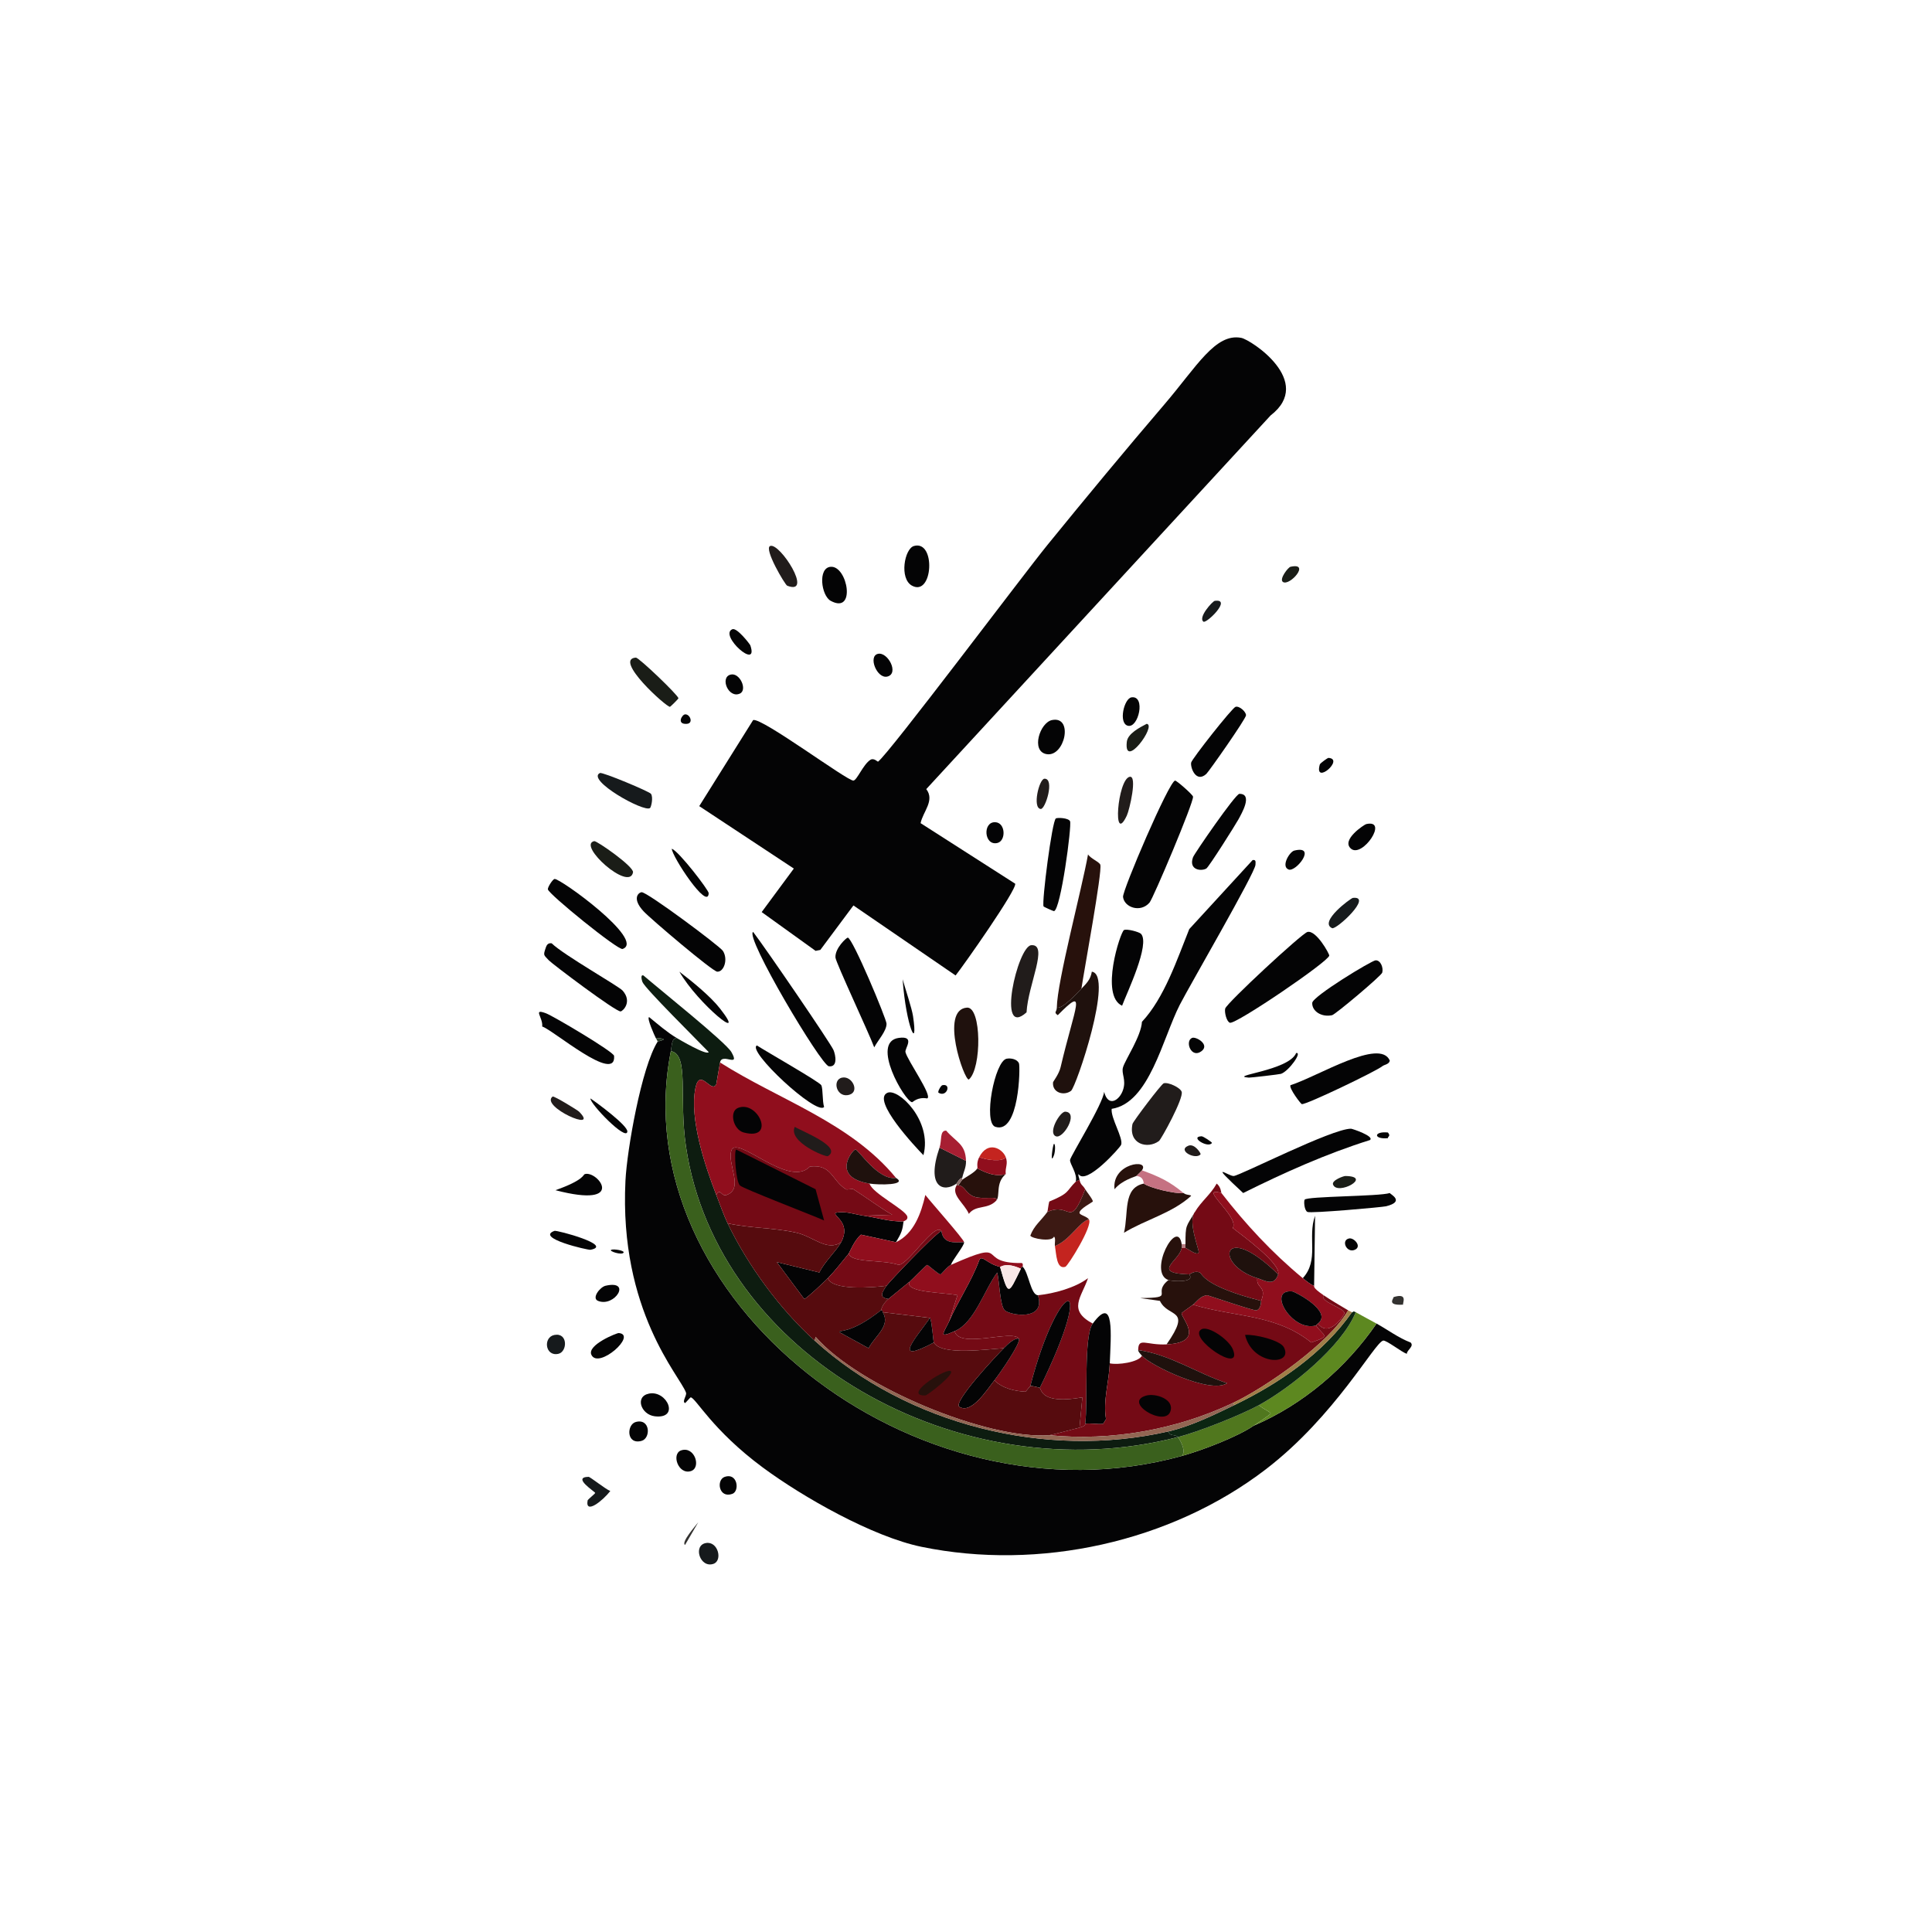
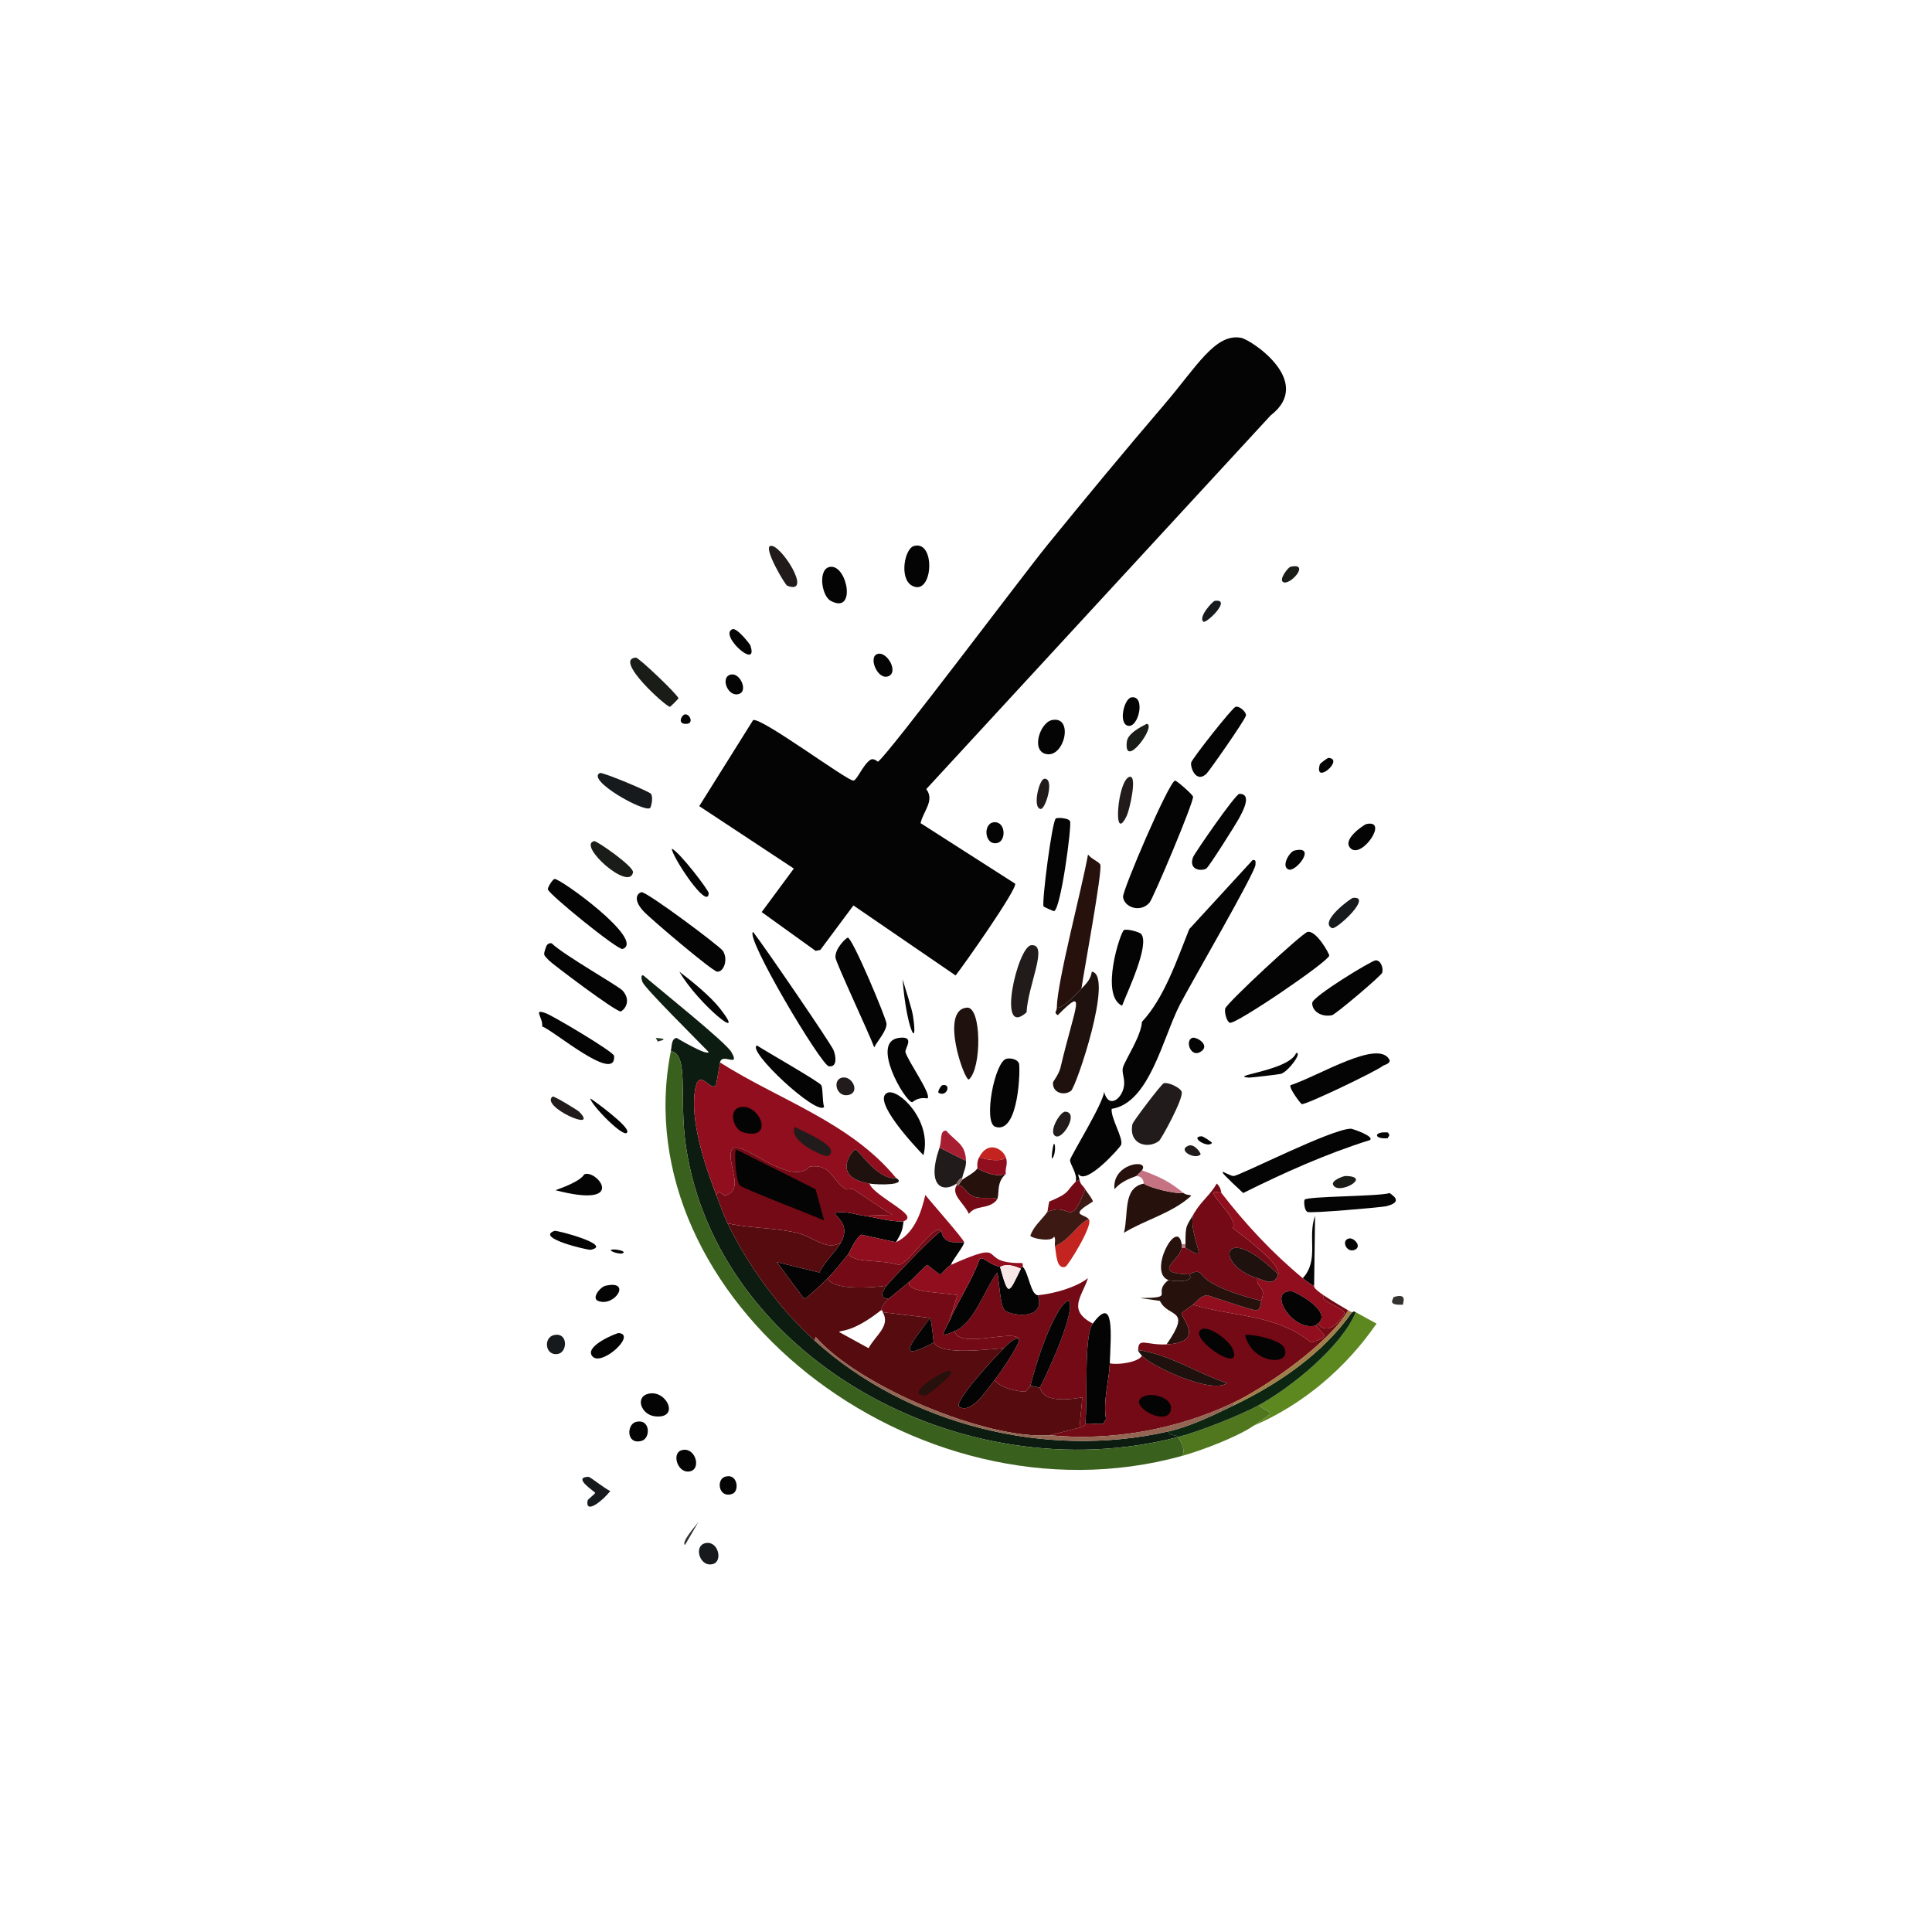
<svg xmlns="http://www.w3.org/2000/svg" version="1.1" id="Layer_1" x="0px" y="0px" viewBox="0 0 360 360" style="enable-background:new 0 0 360 360;" xml:space="preserve">
  <g>
    <g id="Background_00000060027538697966975220000000516948053209764234_" style="display:none;">
      <path style="display:inline;fill:#BDB3AA;" d="M360.5-0.5c0,180.5,0,180.5,0,361c-180.5,0-180.5,0-361,0c0-180.5,0-180.5,0-361    C180-0.5,180-0.5,360.5-0.5z" />
      <path style="display:inline;fill:#D2CCC7;" d="M173.831,54.496c15.399-0.346,30.842,2.193,46.183,0.705    c2.665,0.9,8.183,0.451,9.871,0.705c5.236,0.788,10.824,3.893,17.979,3.878c21.468,7.727,27.688,29.732,30.847,50.237    c1.86,30.463,2.348,61.261,2.115,92.013c-3.096,2.349,0.289,6.773,0.353,7.403c0.369,3.678,0.291,20.794,0.353,26.793    c0.001,0.088-0.995,1.092-1.058,1.41c0.819,13.922,2.015,27.559,2.115,41.6c1.67,8.872,19.527,12.627,26.44,15.864    c0.206,0.715-0.433,1.185-0.881,1.586c-2.365,2.118-30.337,9.792-38.074,16.922c-20.953,8.133-44.812,4.903-66.982,4.936    c-25.32,0.037-50.857,0.877-76.148,0.353c-12.501-0.259-24.813-0.817-36.664-5.288c-5.6-2.113-15.441-8.049-21.505-10.576    c-0.368-0.153-1.391,0.153-1.763,0c-1.821-0.749-3.765-2.012-4.936-2.468c-2.6-1.013-16.687-3.432-10.224-7.051    c5.523-3.093,31.854,2.028,27.322-30.142c-4.367-3.573-1.736-4.228-3.878-7.051c-0.111-0.977,1.051-2.334,1.058-2.468    c0.628-12.802,3.404-13.168,3.525-17.627c0.121-4.469-2.473-4.987-2.115-10.576c0.022-0.342,1.054-1.322,1.058-1.41    c0.186-4.47,0.214-9.28,0-13.749c-0.006-0.134-1.027-1.714-1.058-2.468c-0.372-9.167-0.243-18.33-0.353-27.498    c-0.001-0.095-0.704-1.668-0.705-1.763c-0.028-4.144,0.704-4.686,0.705-4.936c0.046-8.931-0.034-17.862,0-26.793    c2.546-3.002,1.002-11.689,1.41-17.979c0.559-8.622,2.48-17.549,1.41-26.088c2.618-9.839,4.942-16.746,11.634-24.678    c3.93-3.596,7.748-6.697,12.163-9.695c7.936-3.338,16.23-5.215,24.325-8.108c4.596,0.369,10.13-1.785,14.454-2.468    C153.072,56.402,163.572,56.226,173.831,54.496z" />
      <path style="display:inline;fill:#F1EFEC;" d="M217.017,75.296c-7.37,8.613-14.7,17.471-21.857,26.264    c-4.476,5.499-29.486,38.852-31.552,40.366c-0.059,0.043-0.786-0.745-1.41-0.353c-1.359,0.855-2.49,3.8-3.173,3.878    c-1.09,0.125-17.023-11.755-18.685-11.281c-5.024,8.02-5.024,8.02-10.047,16.041c8.813,5.817,8.813,5.817,17.627,11.634    c-2.997,4.054-2.997,4.054-5.993,8.108c5.024,3.614,5.024,3.614,10.047,7.227c0.441-0.088,0.441-0.088,0.881-0.176    c3.085-4.142,3.085-4.142,6.169-8.285c9.519,6.522,9.519,6.522,19.037,13.044c1.555-1.947,11.432-16.003,11.105-17.098    c-8.813-5.641-8.813-5.641-17.627-11.281c0.44-2.16,2.691-4.208,1.058-6.346c32.081-34.813,32.081-34.813,64.162-69.626    c0.117,4.455,2.707,8.264,2.115,12.515c9.487,14.965,10.422,7.361,8.813,29.613c1.465,2.336,3.577,4.431,4.583,7.051    c1.018,2.652,4.744,22.321,4.23,26.44c2.656,1.413,0.173,12.187,0.705,18.685c0.197,2.409,1.235,5.032,1.763,7.403    c-1.81,5.88,0.173,11.589,0,16.569c-0.011,0.307-1.316-0.41,0,1.939c-1.824-4.288-13.357,2.938-18.508,4.583    c-0.322,0.537,1.913,3.49,2.115,3.525c0.816,0.143,13.763-6.085,14.983-7.051c0.022,2.737-1.681,6.446-1.763,6.875    c-0.139,0.722,0.742,0.47,0.705,0.705c-0.045,0.283-0.665,0.071-0.705,0.353c-0.103,0.732,0.418,0.961,0.353,1.763    c-0.016,0.199-0.98,0.059-1.058,1.058c-0.188,2.403,2.454,0.286,3.525,1.586c-2.713-0.268-2.713,1.326,0,1.058    c0.229,1.623-0.274,6.335,0.353,10.224c-1.925,0.643-15.4,0.588-15.864,1.234c-0.186,0.259-0.082,2.022,0.529,2.292    c0.671,0.296,13.918-0.883,14.63-1.058c1.525,5.412,0.962,11.324,1.41,16.922c0.023,0.293-1.364,1.602,1.763,1.41    c0.491,2.609-0.23,5.093,1.41,7.051c-2.269-0.855-4.237-2.367-6.346-3.525c-1.288-0.708-2.596-1.397-3.878-2.115    c-0.665-0.373-0.46,0.142-0.705,0c-0.208-0.121-0.499-0.229-0.705-0.353c-1.55-0.925-3.085-1.806-4.583-2.82    c-2.27-1.537-1.663-1.687-1.763-1.763c0.088-6.522,0.088-6.522,0.176-13.044c-1.471,4.031,0.824,8.242-2.292,11.634    c-5.737-4.748-10.61-10.009-15.159-15.864c-0.06-0.078-0.063-1.105-0.881-1.763c-1.092,1.998-2.9,3.327-4.054,5.288    c-1.673,2.843-1.763,2.306-1.763,5.993c-0.353,0-0.353,0-0.705,0c-0.807-5.117-6.385,5.305-2.468,6.698    c-3.234,2.58,1.663,3.296-5.288,3.349c1.851,0.264,1.851,0.264,3.702,0.529c1.556,3.268,6.066,1.189,1.234,8.108    c-3.84,0.181-5.252-1.398-5.288,1.058c-0.005,0.321,0.487,0.807,0.705,1.058c-0.646,1.223-4.561,1.766-5.993,1.41    c0.196-5.204,0.94-12.98-3.173-7.403c-4.737-2.537-2.096-4.893-0.881-8.461c-2.371,1.784-6.338,2.888-9.342,3.173    c-1.344-0.046-1.732-4.233-2.82-5.288c-0.061-0.059,0.151-0.571-0.176-0.705c-8.83,0.117-1.823-4.736-13.22,0.353    c0.321-0.967,2.525-3.611,2.468-4.23c-0.053-0.567-6.339-7.636-7.227-8.813c-0.772,3.383-2.107,7.214-5.464,8.813    c1.056-1.796,1.209-2.248,1.41-3.878c0.007-0.056,0.852-0.232,0.705-0.881c-0.294-1.302-6.51-4.329-7.051-6.169    c1.74,0.285,7.168,0.304,4.936-1.058c-8.501-10.353-21.784-14.521-32.786-21.505c0.331-1.919,3.86,1.117,2.115-1.939    c-1.047-1.835-13.464-11.741-16.393-14.278c-0.674-0.223-0.224,1.114-0.176,1.234c0.477,1.195,10.319,10.946,12.339,13.044    c-0.334,0.707-5.489-2.344-5.993-2.644c-1.791-1.066-3.489-2.564-5.112-3.878c-0.482,0.162,1.03,3.469,1.234,3.878    c0.121,0.243,0.302,0.44,0.353,0.705c-3.002,4.727-5.708,20.158-5.993,25.912c-1.207,24.326,10.219,36.427,11.281,39.484    c0.193,0.555-0.802,1.67-0.176,1.939c0.072,0.031,0.955-1.067,1.058-1.058c0.933,0.086,4.009,6.091,13.396,13.044    c7.534,5.58,20.517,12.932,29.613,14.807c21.848,4.502,46.393-0.829,64.162-14.454c12.932-9.916,20.264-23.649,21.857-23.973    c0.584-0.119,3.477,2.179,4.407,2.468c-0.03,9.3-2.292,19.332,0.705,28.379c3.858,11.647,20.231,13.771,10.047,17.098    c-11.437,2.197-21.732,7.574-33.139,9.519c-6.584,0.171-16.092,0.261-21.857,2.82c-26.604,1.025-52.811,0.859-79.321-1.058    c-2.497-0.181-4.909,0.542-7.403,0.353c-5.629-2.122-11.833-1.535-17.627-2.468c-11.837-1.906-23.181-5.532-34.549-9.166    c-0.529-0.705-0.529-0.705-1.058-1.41c6.55-1.534,12.495-4.312,18.156-7.932c1.763-9.166,1.763-9.166,3.525-18.332    c2.742-6.497,3.999-13.961,1.058-20.447c0.882-6.281,0.624-12.375,1.058-18.685c-1.979-7.137-2.162-26.115-1.763-33.844    c0.098-1.887,0.866-3.989,1.058-5.817c1.848,0.501,13.82,10.776,13.396,5.464c-0.06-0.746-11.292-7.408-12.691-7.932    c0-1.058,0-1.058,0-2.115c-0.001-0.47,0.002-0.94,0-1.41c-0.01-2.584,0.191-6.014-1.058-6.875    c0.151-2.271,0.573-1.532,1.058-1.939c-0.566,1.651-0.439,1.391,0.529,2.468c0.549,0.611,12.595,9.7,13.396,9.519    c0.487-0.11,2.161-1.84,0.353-3.878c-0.759-0.856-10.971-6.616-13.22-8.813c-1.186-1.159-1.648-1.634-2.115-4.054    c-1.94-10.061,2.063-19.753,2.82-29.613c0.038-0.49-0.711-1.668-0.705-1.763c0.308-5.141,0.937-10.357,0.705-15.512    c-0.022-0.495-1.272-1.883-0.705-5.817c1.133-0.079,1.34-1.235,0.529-1.41c-1.638-0.354-0.509,1.276-0.529,1.41    c-3.775,0.264,3.758-8.35,4.583-11.458c0.874-3.291,0.519-4.744-1.763-5.464c-0.176-0.353-0.176-0.353-0.353-0.705    c2.935-0.467,2.16-0.67,2.292-0.705c7.116-1.903,9.668-2.173,14.807-8.461c7.195-0.684,13.376-6.042,14.102-6.346    c1.744-0.73,14.24-4.214,16.217-3.173c2.931-3.431,5.323-1.63,5.993-1.763c2.595-0.514,4.852-1.958,9.166-2.468    c4.749-0.561,11.808,0.539,15.864-1.41c5.801,1.001,15.256,2.171,20.8,1.41C208.704,77.892,212.615,74.976,217.017,75.296z" />
      <path style="display:inline;fill:#211C1B;" d="M132.583,70.36c1.191-0.236,6.074,6.398,4.23,7.051    C136.101,77.664,131.319,70.611,132.583,70.36z" />
      <path style="display:inline;fill:#161A1C;" d="M93.452,253.328c1.029-0.197,2.501,1.862,1.058,2.468    C93.143,256.369,91.788,253.647,93.452,253.328z" />
-       <path style="display:inline;fill:#040405;" d="M81.465,252.623c0.937-0.219,2.039,1.034,1.41,1.763    C81.6,255.863,79.511,253.079,81.465,252.623z" />
+       <path style="display:inline;fill:#040405;" d="M81.465,252.623c0.937-0.219,2.039,1.034,1.41,1.763    z" />
      <path style="display:inline;fill:#211C1B;" d="M187.932,69.303c1.118-0.346,1.672,1.11,0.705,1.41    C187.52,71.059,186.965,69.603,187.932,69.303z" />
      <path style="display:inline;fill:#333230;" d="M105.262,101.384c0.176,0.353,0.176,0.353,0.353,0.705    C105.436,102.032,101.167,102.035,105.262,101.384z" />
      <path style="display:inline;fill:#F1EFEC;" d="M98.74,124.299c0.758-0.382,0.758,1.792,0,1.41    C98.455,125.566,98.455,124.442,98.74,124.299z" />
      <path style="display:inline;fill:#7E7472;" d="M111.431,84.109c1.169-0.514,0.954,1.039,0.353,1.058    C111.604,85.173,110.926,84.332,111.431,84.109z" />
      <path style="display:inline;fill:#BDB3AA;" d="M99.445,130.292c0.743-0.335,0.743,1.393,0,1.058    C99.162,131.222,99.162,130.419,99.445,130.292z" />
      <path style="display:inline;fill:#F1EFEC;" d="M98.035,136.99c0.051-0.022,0.709,0.593,0.529,0.881    C98.066,138.667,97.462,137.237,98.035,136.99z" />
      <path style="display:inline;fill:#BDB3AA;" d="M120.95,84.814c0.126,0,0.775,0.507,0.176,0.881    C120.455,86.115,120.341,84.814,120.95,84.814z" />
      <path style="display:inline;fill:#F1EFEC;" d="M101.736,186.698c-0.893-0.186-0.656-1.001,0-1.41    C101.738,185.758,101.735,186.228,101.736,186.698z" />
      <path style="display:inline;fill:#BDB3AA;" d="M100.855,136.99c0.527-0.211,0.775,0.536,0.353,0.705    C100.681,137.906,100.433,137.159,100.855,136.99z" />
      <path style="display:inline;fill:#908983;" d="M112.841,93.98c0.907-0.48,1.018,0.628,0.353,0.705    C113.155,94.69,112.482,94.171,112.841,93.98z" />
      <path style="display:inline;fill:#BDB3AA;" d="M153.736,79.879c0.527-0.211,0.775,0.536,0.353,0.705    C153.561,80.795,153.314,80.048,153.736,79.879z" />
-       <path style="display:inline;fill:#BDB3AA;" d="M246.806,94.333c0.176,0,0.176,0,0.353,0c0.088,0.088,0.088,0.088,0.176,0.176    c0,0.176,0,0.176,0,0.353c-0.088,0.088-0.088,0.088-0.176,0.176c-0.088-0.088-0.088-0.088-0.176-0.176s-0.088-0.088-0.176-0.176    s-0.088-0.088-0.176-0.176C246.718,94.421,246.718,94.421,246.806,94.333z" />
      <path style="display:inline;fill:#040405;" d="M142.807,293.165c37.36-0.869,75.027-0.435,112.284,2.292    c-51.994,3.459-103.994,0.903-155.999,0.176c0-0.353,0-0.353,0-0.705C113.684,295.217,128.248,293.504,142.807,293.165z" />
      <path style="display:inline;fill:#333230;" d="M102.794,119.011c0.019-0.134-1.11-1.764,0.529-1.41    C104.134,117.776,103.927,118.931,102.794,119.011z" />
      <path style="display:inline;fill:#939193;" d="M181.586,94.333c1.27-0.823,1.248,1.579,0.353,1.41    C181.55,95.67,181.116,94.638,181.586,94.333z" />
      <path style="display:inline;fill:#7E7472;" d="M120.95,107.377c0.83-0.138,1.044,0.943,0.353,1.058    C120.472,108.572,120.259,107.491,120.95,107.377z" />
      <path style="display:inline;fill:#BDB3AA;" d="M173.831,81.994c1.095-0.557,1.011,1.029,0.353,1.058    C173.408,83.085,173.517,82.154,173.831,81.994z" />
      <path style="display:inline;fill:#BDB3AA;" d="M119.892,98.563c0.176,0,0.176,0,0.353,0c0.088,0.088,0.088,0.088,0.176,0.176    c-0.088,0.088-0.088,0.088-0.176,0.176s-0.088,0.088-0.176,0.176s-0.088,0.088-0.176,0.176c-0.088-0.088-0.088-0.088-0.176-0.176    c0-0.176,0-0.176,0-0.353C119.804,98.652,119.804,98.652,119.892,98.563z" />
      <path style="display:inline;fill:#D2CCC7;" d="M172.42,84.814c0.176,0,0.176,0,0.353,0c0.088,0.088,0.088,0.088,0.176,0.176    c-0.088,0.088-0.088,0.088-0.176,0.176s-0.088,0.088-0.176,0.176s-0.088,0.088-0.176,0.176c-0.088-0.088-0.088-0.088-0.176-0.176    c0-0.176,0-0.176,0-0.353C172.332,84.903,172.332,84.903,172.42,84.814z" />
    </g>
    <g>
      <path style="fill:#040405;" d="M236.759,77.411c-32.081,34.813-32.081,34.813-64.162,69.626c1.634,2.138-0.617,4.185-1.058,6.346    c8.813,5.641,8.813,5.641,17.627,11.281c0.327,1.095-9.55,15.151-11.105,17.098c-9.519-6.522-9.519-6.522-19.037-13.044    c-3.085,4.142-3.085,4.142-6.169,8.285c-0.441,0.088-0.441,0.088-0.881,0.176c-5.024-3.614-5.024-3.614-10.047-7.227    c2.997-4.054,2.997-4.054,5.993-8.108c-8.813-5.817-8.813-5.817-17.627-11.634c5.024-8.02,5.024-8.02,10.047-16.041    c1.661-0.473,17.595,11.406,18.685,11.281c0.683-0.078,1.814-3.023,3.173-3.878c0.624-0.393,1.352,0.395,1.41,0.353    c2.066-1.514,27.076-34.866,31.552-40.366c7.157-8.794,14.487-17.651,21.857-26.264c5.962-6.968,9.44-13.276,14.278-12.339    C233.079,63.303,244.997,71.069,236.759,77.411z" />
      <g>
        <path style="fill:#040405;" d="M258.969,197.627c-0.117,0.706-0.98,0.717-1.41,1.058c-1.22,0.965-14.167,7.193-14.983,7.051     c-0.202-0.035-2.437-2.989-2.115-3.525C245.611,200.565,257.144,193.339,258.969,197.627z" />
        <path style="fill:#040405;" d="M258.969,222.305c0.03,0.186,2.952,1.57-0.705,2.468c-0.712,0.175-13.959,1.354-14.63,1.058     c-0.611-0.27-0.715-2.032-0.529-2.292C243.569,222.893,257.044,222.947,258.969,222.305z" />
        <g>
          <path style="fill:#161A1C;" d="M131.526,287.524c2.275-0.413,3.181,3.278,1.41,3.878      C130.438,292.249,129.081,287.968,131.526,287.524z" />
          <g>
            <path style="fill:#040405;" d="M102.794,175.77c2.249,2.197,12.461,7.958,13.22,8.813c1.808,2.038,0.135,3.768-0.353,3.878       c-0.801,0.181-12.847-8.907-13.396-9.519c-0.967-1.077-1.095-0.817-0.529-2.468       C101.785,176.434,101.933,175.623,102.794,175.77z" />
            <path style="fill:#040405;" d="M101.736,188.813c1.399,0.525,12.632,7.186,12.691,7.932c0.424,5.311-11.549-4.963-13.396-5.464       C101.212,189.56,99.181,187.856,101.736,188.813z" />
            <path style="fill:#333230;" d="M261.437,243.104c-3.127,0.192-1.739-1.117-1.763-1.41       C262.362,240.871,261.364,242.722,261.437,243.104z" />
            <path style="fill:#040405;" d="M258.616,211.023c0.592,0.718-0.047,0.722,0,1.058       C255.904,212.35,255.904,210.755,258.616,211.023z" />
            <path style="fill:#040405;" d="M201.152,219.837c-0.186,0.055-0.677,0.325-0.705,0.353c0.387-1.453-1.139-3.325-1.058-4.054       c0.079-0.705,6.17-10.483,6.346-12.691c0.758,2.958,2.872,1.61,3.525-0.353c0.641-1.923-0.365-3.035,0-4.23       c0.44-1.443,3.372-5.774,3.525-8.461c4.17-4.447,6.57-11.694,8.813-17.274c5.905-6.434,5.905-6.434,11.81-12.868       c0.657-0.093,0.547,0.324,0.529,0.881c-0.049,1.482-12.301,22.565-14.102,26.088c-3.21,6.28-5.672,18.32-12.691,19.39       c-0.211,1.704,2.205,5.453,1.763,6.698c-0.175,0.493-6.56,7.658-7.932,5.464C200.844,218.986,201.068,219.42,201.152,219.837z" />
            <path style="fill:#040405;" d="M218.956,145.451c0.258-0.049,3.3,2.612,3.349,2.997c0.135,1.059-7.412,18.934-8.108,19.742       c-1.679,1.947-4.709,0.898-4.936-1.058C209.124,165.95,217.787,145.675,218.956,145.451z" />
            <path style="fill:#040405;" d="M243.633,173.654c1.629-0.376,4.093,4.097,4.054,4.407       c-0.139,1.119-17.437,12.865-18.508,12.515c-0.638-0.208-1.053-1.987-0.881-2.644       C228.563,186.918,242.612,173.89,243.633,173.654z" />
            <path style="fill:#040405;" d="M251.742,210.318c0.253,0.002,4.442,1.427,3.525,2.115c-8.162,2.563-15.97,6.066-23.62,9.871       c-6.781-6.295-2.764-3.112-1.763-3.173C231.062,219.06,248.224,210.284,251.742,210.318z" />
            <g>
              <path style="fill:#27110C;" d="M201.505,184.23c-1.038,1.087-3.604,3.858-4.583,3.525c0.066-4.897,4.686-22.166,5.817-28.556        c0.428,0.75,2.139,1.421,2.292,1.939C205.413,162.441,202.024,180.73,201.505,184.23z" />
              <path style="fill:#1F110D;" d="M196.922,187.756c0.979,0.332,3.545-2.438,4.583-3.525c0.961-1.007,1.715-1.728,1.939-3.173        c4.163,0.57-2.926,21.504-3.878,22.21c-1.339,0.993-3.527,0.331-3.349-1.586c0.015-0.157,1.105-1.518,1.41-2.82        c2.695-11.496,5.056-15.345-0.529-9.695C196.275,188.582,196.911,188.596,196.922,187.756z" />
            </g>
            <path style="fill:#040405;" d="M157.966,174.712c0.882-0.011,7.214,15.158,7.227,16.041c0.021,1.371-1.627,3.113-2.292,4.407       c-1.011-2.728-7.175-15.835-7.227-16.746C155.575,176.661,157.739,174.715,157.966,174.712z" />
            <path style="fill:#040405;" d="M119.54,166.251c0.923-0.156,14.588,10.046,15.159,10.929c1.019,1.574,0.188,3.954-1.058,3.878       c-0.889-0.054-12.454-9.87-13.749-11.281C117.781,167.476,118.881,166.362,119.54,166.251z" />
            <path style="fill:#040405;" d="M140.339,173.654c2.413,3.165,14.479,20.8,14.983,22.034c0.38,0.93,0.825,3.218-0.881,2.997       C153.006,198.498,138.687,174.444,140.339,173.654z" />
            <path style="fill:#211C1B;" d="M216.84,201.857c0.82-0.264,3.1,0.796,3.349,1.586c0.388,1.231-3.818,8.859-4.23,9.166       c-2.111,1.569-5.732,0.618-4.936-3.173C211.122,208.969,216.386,202.004,216.84,201.857z" />
            <path style="fill:#040405;" d="M256.325,178.942c0.948-0.036,1.482,1.403,1.234,2.292c-0.165,0.591-8.742,7.805-9.342,7.932       c-2.022,0.43-3.773-0.789-3.702-2.292C244.572,185.66,255.603,178.97,256.325,178.942z" />
            <path style="fill:#040405;" d="M196.746,152.502c0.304-0.184,2.362-0.109,2.644,0.529c0.348,0.788-1.741,16.553-2.997,16.746       c-0.105,0.016-1.892-0.786-1.939-0.881C194.09,168.15,196.036,152.931,196.746,152.502z" />
            <path style="fill:#040405;" d="M209.437,173.302c0.528-0.275,2.848,0.352,3.173,0.705c1.755,1.903-2.63,10.99-3.525,13.396       C204.917,185.509,208.764,173.652,209.437,173.302z" />
            <path style="fill:#040405;" d="M187.58,197.274c0.776-0.142,1.971,0.065,2.292,0.881c0.26,0.663,0.052,13.264-4.407,11.81       C183.151,209.211,185.35,197.682,187.58,197.274z" />
            <path style="fill:#040405;" d="M103.323,163.783c0.949-0.217,17.093,11.468,12.691,13.044       c-0.838,0.3-13.793-10.224-13.925-11.105C102.028,165.319,102.971,163.864,103.323,163.783z" />
            <path style="fill:#040405;" d="M167.485,193.396c3.151-0.423,1.075,1.953,1.234,2.644c0.354,1.541,5.11,8.186,4.054,8.637       c-1.853-0.325-2.676,0.721-2.82,0.705C168.618,205.24,162.106,194.118,167.485,193.396z" />
            <path style="fill:#040405;" d="M141.044,194.807c1.482,0.983,11.661,6.779,11.986,7.403c0.347,0.666,0.176,2.962,0.529,4.054       C152.195,207.977,139.043,195.701,141.044,194.807z" />
            <path style="fill:#1F110D;" d="M180.176,187.756c2.735-0.2,2.78,11.352,0.353,13.396       C179.671,201.358,175.055,188.131,180.176,187.756z" />
            <path style="fill:#040405;" d="M230.237,131.702c0.723-0.197,1.961,0.942,1.939,1.586c-0.022,0.66-6.914,10.486-7.403,10.929       c-1.904,1.723-2.988-1.158-2.82-2.115C222.067,141.447,229.595,131.877,230.237,131.702z" />
            <path style="fill:#040405;" d="M230.942,147.919c2.581-0.012,0.398,3.696-0.176,4.759c-0.487,0.902-5.517,8.896-5.993,9.166       c-0.978,0.555-3.337,0.255-2.468-2.115C222.557,159.042,230.21,147.922,230.942,147.919z" />
            <path style="fill:#211C1B;" d="M192.163,176.122c3.294-0.251-0.603,7.347-0.881,12.515       C185.631,193.708,189.594,176.318,192.163,176.122z" />
            <path style="fill:#040405;" d="M165.37,203.62c2.035-0.87,8.389,5.214,6.698,11.634       C170.627,213.778,162.301,204.933,165.37,203.62z" />
            <path style="fill:#040405;" d="M170.305,101.736c4.129-1.161,3.554,9.495-0.353,7.403       C167.525,107.84,168.531,102.235,170.305,101.736z" />
            <path style="fill:#161A1C;" d="M111.784,144.041c0.462-0.225,9.234,3.45,9.519,3.878c0.46,0.691,0.03,2.476-0.176,2.644       C120.038,151.451,109.163,145.319,111.784,144.041z" />
            <path style="fill:#1A1D17;" d="M118.482,122.536c0.547-0.036,7.932,7.031,7.932,7.58c0,0.112-1.475,1.575-1.586,1.586       C124.179,131.769,114.225,122.818,118.482,122.536z" />
            <path style="fill:#040405;" d="M196.041,134.17c4.062-0.806,2.357,6.99-1.058,6.346       C192.05,139.962,193.766,134.621,196.041,134.17z" />
            <path style="fill:#040405;" d="M154.793,105.614c3.148-0.22,4.777,8.934,0,6.346       C153.023,111.001,152.341,105.786,154.793,105.614z" />
            <path style="fill:#1A1D17;" d="M110.726,156.732c0.461-0.1,7.425,4.745,7.227,5.817       C117.275,166.219,107.477,157.437,110.726,156.732z" />
            <g>
              <path style="fill:#C4241F;" d="M202.915,227.24c0.748,1.163-3.919,8.66-4.407,8.813c-1.661,0.523-1.666-2.352-1.939-3.878        C199.382,231.12,201.244,227.478,202.915,227.24z" />
              <g>
                <path style="fill:#3C1913;" d="M202.915,227.24c-1.671,0.238-3.533,3.88-6.346,4.936c-0.084-0.47,0.2-1.48-0.176-1.763         c-0.342,1.083-4.204,0.375-4.407-0.176c0.696-1.883,1.97-2.747,3.173-4.407c4.396-1.98,4.075,3.428,7.051-4.23         c0.2,0.379,1.546,2.02,1.41,2.292c-0.073,0.145-2.54,1.391-2.468,2.115C201.195,226.436,202.513,226.615,202.915,227.24z" />
                <path style="fill:#740A15;" d="M202.21,221.6c-2.976,7.658-2.655,2.251-7.051,4.23c0.058-0.08,0.189-1.344,0.353-1.939         c3.921-1.614,3.095-1.899,4.936-3.702c0.028-0.028,0.519-0.298,0.705-0.353C201.362,220.878,201.811,220.843,202.21,221.6z" />
              </g>
            </g>
            <path style="fill:#040405;" d="M108.963,218.779c2.446-0.738,7.974,6.509-5.464,2.997       C108.851,219.888,108.644,218.876,108.963,218.779z" />
            <path style="fill:#211C1B;" d="M143.512,101.736c1.795-0.68,8.162,9.319,3.173,7.403       C146.287,108.987,142.272,102.206,143.512,101.736z" />
            <path style="fill:#040405;" d="M120.95,259.674c3.361-0.651,5.782,4.787,1.058,4.23       C119.436,263.601,118.24,260.198,120.95,259.674z" />
            <path style="fill:#040405;" d="M115.309,248.393c3.495,0.334-3.821,6.819-5.112,4.054       C109.344,250.619,114.955,248.359,115.309,248.393z" />
            <path style="fill:#040405;" d="M254.562,153.56c4.29-0.979-0.711,6.378-2.82,4.583       C249.809,156.498,254.266,153.627,254.562,153.56z" />
            <g>
              <path style="fill:#27110C;" d="M220.542,222.305c0.532,0.437,1.307,0.277,1.41,0.529c-3.581,3.248-8.443,4.394-12.515,6.875        c0.894-3.687-0.261-8.359,3.702-9.166C214.14,221.331,218.999,222.513,220.542,222.305z" />
              <path style="fill:#C57282;" d="M220.542,222.305c-1.543,0.208-6.402-0.974-7.403-1.763c-0.078-0.062,0.057-1.315-1.41-1.41        c0.061-0.043,1.015-0.996,1.058-1.058C216.05,219.271,217.864,220.104,220.542,222.305z" />
            </g>
            <path style="fill:#211C1B;" d="M210.495,144.746c1.486-0.317-0.029,6.169-0.529,7.227       C207.258,157.71,208.22,145.231,210.495,144.746z" />
            <path style="fill:#040405;" d="M126.59,181.058c2.383,1.814,5.771,4.561,7.58,6.875       C139.521,194.779,130.041,187.058,126.59,181.058z" />
            <path style="fill:#161A1C;" d="M252.094,167.309c3.811-0.411-3.097,5.995-3.878,5.641       C245.677,171.795,251.708,167.35,252.094,167.309z" />
            <path style="fill:#040405;" d="M125.18,158.143c1.347,0.5,6.894,7.745,6.875,8.285       C131.932,169.82,125.155,159.507,125.18,158.143z" />
            <path style="fill:#040405;" d="M103.323,229.355c0.454-0.162,11.1,2.696,6.698,3.525       C109.576,232.965,99.633,230.674,103.323,229.355z" />
            <path style="fill:#161A1C;" d="M109.668,275.186c0.294-0.006,3.204,2.332,4.054,2.644c-1.407,1.806-4.71,4.457-4.23,1.763       c0.038-0.215,1.425-1.258,1.41-1.41C110.88,277.945,106.503,275.252,109.668,275.186z" />
            <path style="fill:#040405;" d="M210.847,129.939c2.694-0.375,1.304,5.834-0.705,5.288       C208.368,134.745,209.452,130.134,210.847,129.939z" />
            <path style="fill:#040405;" d="M244.867,239.579c-0.101-0.077-0.307,0.086-2.115-1.41c3.115-3.392,0.821-7.602,2.292-11.634       C244.955,233.057,244.955,233.057,244.867,239.579z" />
            <path style="fill:#040405;" d="M126.943,270.25c2.528-0.822,3.788,3.29,1.763,3.878       C126.354,274.81,125.051,270.865,126.943,270.25z" />
            <path style="fill:#27110C;" d="M212.786,218.074c-0.043,0.061-0.996,1.015-1.058,1.058c-0.194,0.137-2.654,0.751-4.054,2.468       C207.117,216.71,214.34,215.843,212.786,218.074z" />
            <path style="fill:#1A1D17;" d="M213.667,134.875c1.953,0.23-4.296,8.73-3.702,3.349       C210.137,136.672,212.424,135.531,213.667,134.875z" />
            <path style="fill:#040405;" d="M163.607,121.831c1.822-0.395,3.959,3.642,1.763,4.23       C163.428,126.582,161.684,122.248,163.607,121.831z" />
            <path style="fill:#211C1B;" d="M102.97,204.325c0.226-0.173,4.642,2.523,4.936,2.82       C111.888,211.184,100.56,206.172,102.97,204.325z" />
            <path style="fill:#040405;" d="M241.518,196.217c1.214-0.23-1.353,3.368-2.82,3.878c-0.285,0.099-5.692,0.729-5.993,0.705       C228.595,200.467,240.184,199.519,241.518,196.217z" />
            <path style="fill:#040405;" d="M136.461,117.248c0.858-0.359,3.276,2.784,3.349,2.997       C141.47,125.102,133.894,118.324,136.461,117.248z" />
            <path style="fill:#040405;" d="M118.482,264.962c2.715-0.716,2.814,3.048,1.058,3.525       C116.674,269.266,116.745,265.42,118.482,264.962z" />
            <path style="fill:#040405;" d="M112.841,239.579c4.979-1.139,1.692,4.083-1.41,2.82       C110.19,241.894,111.798,239.818,112.841,239.579z" />
            <path style="fill:#211C1B;" d="M198.508,207.146c2.56,0.14-0.38,5.136-1.763,4.583       C195.196,211.109,197.509,207.091,198.508,207.146z" />
            <path style="fill:#040405;" d="M185.464,153.207c1.94,0.097,2.02,3.514,0.353,3.878       C183.349,157.624,183.068,153.087,185.464,153.207z" />
            <path style="fill:#161A1C;" d="M103.323,248.745c2.536-0.465,2.425,3.155,0.705,3.525       C101.553,252.804,101.161,249.141,103.323,248.745z" />
            <path style="fill:#040405;" d="M110.021,204.678c1.167,0.782,6.959,5.041,6.875,6.169       C116.755,212.728,109.929,205.692,110.021,204.678z" />
            <path style="fill:#211C1B;" d="M194.63,145.099c1.943-0.032,0.169,5.721-0.705,5.641       C192.315,150.59,193.627,145.115,194.63,145.099z" />
            <path style="fill:#040405;" d="M136.109,125.709c1.738-0.475,3.216,2.851,1.763,3.525       C135.764,130.212,134.093,126.26,136.109,125.709z" />
            <path style="fill:#040405;" d="M241.166,158.495c4.305-1.058,0.318,4.064-1.058,3.525       C238.646,161.448,240.289,158.711,241.166,158.495z" />
            <path style="fill:#040405;" d="M135.051,275.186c2.396-0.816,2.804,2.67,1.41,3.173       C133.93,279.271,133.409,275.745,135.051,275.186z" />
            <path style="fill:#211C1B;" d="M156.909,200.8c1.856-0.384,3.296,2.562,1.41,3.173       C155.905,204.755,154.958,201.204,156.909,200.8z" />
            <path style="fill:#161A1C;" d="M226.359,111.96c3.297-0.446-1.567,4.283-2.115,3.878       C223.19,115.06,225.943,112.016,226.359,111.96z" />
            <path style="fill:#1A1D17;" d="M250.684,219.132c5.222,0.061-1.507,3.737-2.292,1.586       C248.105,219.931,250.355,219.128,250.684,219.132z" />
            <path style="fill:#040405;" d="M168.19,182.468c0.496,1.784,1.714,5.376,1.939,6.875       C171.14,196.086,168.841,191.42,168.19,182.468z" />
            <path style="fill:#040405;" d="M222.128,193.396c0.712-0.298,3.365,1.237,1.763,2.468       C221.967,197.342,220.727,193.984,222.128,193.396z" />
            <path style="fill:#1A1D17;" d="M240.46,105.614c3.847-0.869-0.174,3.68-1.41,2.82       C238.313,107.922,240.018,105.714,240.46,105.614z" />
            <path style="fill:#040405;" d="M247.511,141.221c3.138,0.165-2.717,5.234-1.586,1.234       C245.998,142.195,247.411,141.215,247.511,141.221z" />
            <path style="fill:#040405;" d="M251.389,230.766c0.902-0.184,2.453,1.503,1.058,2.115       C250.917,233.552,249.816,231.087,251.389,230.766z" />
            <path style="fill:#211C1B;" d="M221.423,213.491c1.182-0.489,2.386,1.466,2.292,1.586       C222.835,216.201,219.272,214.381,221.423,213.491z" />
            <path style="fill:#333230;" d="M130.116,283.646c-1.234,2.115-1.234,2.115-2.468,4.23       C126.851,287.423,129.602,284.303,130.116,283.646z" />
            <path style="fill:#040405;" d="M127.648,133.112c0.93-0.081,1.612,1.663,0.353,1.763       C126.027,135.031,127.053,133.164,127.648,133.112z" />
            <path style="fill:#040405;" d="M223.891,211.729c0.323-0.012,1.999,1.136,1.939,1.234       C225.166,214.053,221.551,211.818,223.891,211.729z" />
            <path style="fill:#040405;" d="M175.593,202.21c1.748-0.379,0.846,2.339-0.705,1.41       C174.637,203.469,175.325,202.268,175.593,202.21z" />
            <path style="fill:#040405;" d="M113.899,232.881c0.461-0.202,2.522,0.132,2.292,0.529       C115.881,233.942,113.346,233.123,113.899,232.881z" />
            <path style="fill:#040405;" d="M196.393,213.139c0.3,0,0.237,1.484,0,2.115C195.586,217.403,196.195,213.139,196.393,213.139z" />
            <g>
              <path style="fill:#211C1B;" d="M180,216.312c0.038,1.268-0.463,2.02-0.705,3.173c-0.556,0.06-0.997,1.014-1.058,1.058        c-2.337,1.684-5.76,0.838-3.173-6.698C177.532,215.078,177.532,215.078,180,216.312z" />
              <path style="fill:#A71E32;" d="M180,216.312c-2.468-1.234-2.468-1.234-4.936-2.468c0.464-1.353-0.006-3.196,1.234-3.173        C178.228,212.879,179.905,213.146,180,216.312z" />
              <g>
                <path style="fill:#27110C;" d="M187.403,218.779c-1.975,1.653-0.97,4.092-1.763,4.936c0.517-0.96-2.445-0.158-4.054-0.705         c-1.658-0.563-1.839-2.133-2.997-2.115c0.112-0.234,0.655-1.019,0.705-1.058c0.756-0.579,2.268-1.288,2.82-2.115         C183.778,218.554,185.46,219.328,187.403,218.779z" />
                <path style="fill:#740A15;" d="M185.641,223.715c-1.62,1.724-3.774,0.723-5.112,2.468c-0.818-1.947-3.363-3.524-2.292-5.288         c0.176,0,0.176,0,0.353,0c1.158-0.017,1.338,1.552,2.997,2.115C183.196,223.557,186.157,222.755,185.641,223.715z" />
                <path style="fill:#900E1D;" d="M187.403,215.606c0.49,1.294-0.138,1.897,0,3.173c-1.943,0.548-3.625-0.226-5.288-1.058         c0.093-0.14-0.234-0.988,0.353-2.115C183.752,216.157,186.877,216.57,187.403,215.606z" />
                <path style="fill:#C4241F;" d="M187.403,215.606c-0.527,0.964-3.651,0.55-4.936,0         C184.098,212.475,186.807,214.032,187.403,215.606z" />
                <path style="fill:#8D6E6B;" d="M179.295,219.837c-0.05,0.039-0.593,0.823-0.705,1.058c-0.176,0-0.176,0-0.353,0         c0-0.176,0-0.176,0-0.353c0.061-0.044,0.501-0.997,1.058-1.058C179.295,219.661,179.295,219.661,179.295,219.837z" />
              </g>
            </g>
            <path style="fill:#B77F84;" d="M220.895,231.823c0,0.353,0,0.353,0,0.705c-0.186-0.05-0.478,0.025-0.705,0       c0.032-0.216,0.034-0.49,0-0.705C220.542,231.823,220.542,231.823,220.895,231.823z" />
          </g>
        </g>
        <g>
-           <path style="fill:#040405;" d="M126.062,193.396c-0.967,0.181-0.847,1.403-1.058,2.468      c-9.045,45.828,45.25,89.209,95.186,75.443c3.696-1.019,10.32-3.534,13.396-5.641c9.247-3.964,17.229-10.778,22.915-19.037      c2.109,1.158,4.076,2.671,6.346,3.525c0.712,0.727-0.703,1.389-0.705,2.115c-0.93-0.289-3.822-2.587-4.407-2.468      c-1.593,0.324-8.926,14.057-21.857,23.973c-17.769,13.625-42.314,18.956-64.162,14.454c-9.097-1.874-22.079-9.227-29.613-14.807      c-9.388-6.953-12.463-12.958-13.396-13.044c-0.102-0.009-0.985,1.089-1.058,1.058c-0.626-0.269,0.369-1.384,0.176-1.939      c-1.062-3.057-12.488-15.158-11.281-39.484c0.285-5.754,2.991-21.184,5.993-25.912c0.07-0.11,2.679-0.501-0.353-0.705      c-0.204-0.409-1.716-3.716-1.234-3.878C122.572,190.833,124.27,192.33,126.062,193.396z" />
          <path style="fill:#243622;" d="M122.536,194.102c-0.05-0.265-0.231-0.462-0.353-0.705      C125.215,193.6,122.606,193.992,122.536,194.102z" />
          <path style="fill:#50771E;" d="M234.644,261.789c0.226,0.522,2.084,1.251,2.115,1.586c0.018,0.195-2.751,2.003-3.173,2.292      c-3.077,2.106-9.7,4.622-13.396,5.641c1.015-1.023-0.56-3.379-0.705-3.525C223.329,266.792,231.194,263.69,234.644,261.789z" />
          <g>
            <path style="fill:#0D1C10;" d="M134.17,197.979c-0.353,2.027-0.353,2.027-0.705,4.054c-0.903,1.854-3.07-3.235-3.878,0.705       c-1.163,5.67,1.783,14.525,3.878,19.918c0.61,1.569,1.425,3.853,2.115,5.288c3.807,7.919,9.704,15.96,16.217,21.857       c17.329,15.69,43.074,22.137,65.925,16.922c0.305,1.037,1.113,0.402,1.763,1.058c-40.616,10.461-85.848-15.102-91.66-54.115       c-1.373-9.217,0.655-17.193-2.82-17.803c0.21-1.065,0.091-2.287,1.058-2.468c0.505,0.3,5.659,3.351,5.993,2.644       c-2.02-2.098-11.862-11.849-12.339-13.044c-0.048-0.12-0.498-1.457,0.176-1.234c2.93,2.537,15.346,12.443,16.393,14.278       C138.03,199.097,134.501,196.061,134.17,197.979z" />
            <path style="fill:#740A15;" d="M193.396,241.342c3.005-0.284,6.972-1.388,9.342-3.173c-1.215,3.568-3.856,5.924,0.881,8.461       c-1.756,2.381-0.866,14.674-1.41,18.685c-0.062,0.016,0.225,0.372-1.058,0.705c0.264-2.82,0.264-2.82,0.529-5.641       c-7.732,1.361-7.597-1.474-7.932-1.763c10.948-22.224,3.53-20.77-1.763-0.353c-0.441,0.529-0.441,0.529-0.881,1.058       c-1.995-0.099-4.277-0.592-5.817-2.115c0.999-1.272,4.91-6.887,4.583-7.756c-1.087-1.823-11.202,1.986-11.986-1.41       c3.703-1.538,5.536-7.728,7.932-10.929c0.398,1.488,0.498,6.225,1.41,7.051C188.283,245.118,194.94,246.194,193.396,241.342z" />
            <path style="fill:#740A15;" d="M227.593,222.305c-4.627-1.374,3.423,4.356,2.115,6.522c1.812,1.406,9.112,6.727,8.461,8.637       c-10.396-10.241-12.116-1.833-3.878,0.705c-0.298,1.93,1.838,1.416,0.705,4.23c-10.936-2.803-10.868-5.026-11.458-5.288       c-0.935-0.416-1.84,0.355-1.939,0.353c-7.29-0.204-1.755-2.578-1.41-4.936c0.227,0.025,0.519-0.05,0.705,0       c0.379,0.102,2.12,1.503,2.468,0.881c0.19-0.34-2.133-5.827-0.705-7.58c1.154-1.961,2.962-3.29,4.054-5.288       C227.53,221.2,227.532,222.227,227.593,222.305z" />
            <path style="fill:#900E1D;" d="M227.593,222.305c4.549,5.855,9.422,11.116,15.159,15.864c1.808,1.497,2.014,1.333,2.115,1.41       c0.099,0.075-0.507,0.226,1.763,1.763c-0.792,1.234,3.853,2.335,3.878,3.349c0.008,0.326-2.842,4.717-4.936,1.939       c2.873-2.28-4.313-5.948-4.759-5.993c-4.867-0.493-0.093,7.607,4.407,6.346c1.406,2.021,2.929,1.881-0.881,3.173       c-6.676-5.349-14.294-4.688-22.034-7.051c0.807-0.673,1.355-1.618,2.644-1.763c1.252,0.381,8.701,2.936,9.166,2.82       c0.89-0.222,0.845-1.671,0.881-1.763c1.133-2.814-1.003-2.3-0.705-4.23c1.536,0.473,3.099,1.581,3.878-0.705       c0.652-1.911-6.649-7.231-8.461-8.637C231.016,226.661,222.966,220.931,227.593,222.305z" />
            <path style="fill:#5D8820;" d="M256.501,246.63c-5.686,8.26-13.668,15.073-22.915,19.037c0.421-0.288,3.191-2.097,3.173-2.292       c-0.031-0.335-1.889-1.064-2.115-1.586c5.968-3.289,15.339-10.858,17.979-17.274       C253.905,245.233,255.212,245.922,256.501,246.63z" />
            <path style="fill:#040405;" d="M186.346,236.054c1.581,5.655,1.545,5.131,3.878,0.353c0.042-0.085-0.074-0.388,0.353-0.353       c1.089,1.055,1.476,5.242,2.82,5.288c1.544,4.852-5.114,3.776-6.169,2.82c-0.912-0.825-1.012-5.563-1.41-7.051       c-2.396,3.201-4.229,9.39-7.932,10.929c-0.379,0.158-1.923,0.924-2.115,0.529c0.205-0.82,0.727-1.526,1.058-2.292       c1.598-3.699,4.22-7.553,5.641-11.458C182.962,233.704,183.907,235.525,186.346,236.054z" />
            <path style="fill:#040405;" d="M160.963,226.535c2.465,0.351,4.877,1.141,7.403,1.058c-0.201,1.63-0.354,2.082-1.41,3.878       c-3.261-0.705-3.261-0.705-6.522-1.41c-1.245,1.027-2.158,3.363-2.292,3.525c-1.232,1.497-2.531,3.208-3.878,4.583       c-0.508,0.519-4.12,3.94-4.407,3.878c-2.556-3.437-2.556-3.437-5.112-6.875c3.966,0.969,3.966,0.969,7.932,1.939       c0.888-1.923,3.178-4.013,4.054-5.641c1.932-3.588-1.506-4.885-1.058-5.464C157.462,225.57,159.212,226.286,160.963,226.535z" />
            <path style="fill:#900E1D;" d="M179.647,231.471c-1.945,0.057-3.901,0.309-4.23-2.115c-1.364-1.551-5.975,6.071-7.932,6.346       c-3.103-1.056-8.822-0.297-9.342-2.115c0.134-0.162,1.046-2.499,2.292-3.525c3.261,0.705,3.261,0.705,6.522,1.41       c3.357-1.599,4.692-5.43,5.464-8.813C173.309,223.835,179.595,230.903,179.647,231.471z" />
            <path style="fill:#27110C;" d="M234.996,242.399c-0.037,0.091,0.008,1.541-0.881,1.763c-0.465,0.116-7.914-2.439-9.166-2.82       c-1.289,0.145-1.837,1.09-2.644,1.763c-0.386,0.322-2.083,1.446-2.115,1.586c-0.188,0.833,4.632,5.465-2.82,5.817       c4.832-6.919,0.322-4.84-1.234-8.108c-1.851-0.264-1.851-0.264-3.702-0.529c6.952-0.053,2.055-0.769,5.288-3.349       c0.679,0.241,5.055,0.55,3.878-1.058c0.099,0.003,1.004-0.769,1.939-0.353C224.128,237.374,224.06,239.597,234.996,242.399z" />
            <path style="fill:#040405;" d="M206.793,254.033c-0.127,3.364-1.286,6.913-0.705,10.4c-0.264,0.441-0.264,0.441-0.529,0.881       c-0.984,0.138-2.598-0.194-3.349,0c0.544-4.01-0.346-16.304,1.41-18.685C207.733,241.053,206.989,248.829,206.793,254.033z" />
            <path style="fill:#0C2612;" d="M252.623,244.515c-2.64,6.417-12.011,13.986-17.979,17.274       c-3.449,1.9-11.315,5.003-15.159,5.993c-0.65-0.656-1.457-0.02-1.763-1.058c4.148-0.947,8.508-3.084,12.339-4.936       c8.34-4.031,16.529-9.662,21.857-17.274C252.163,244.657,251.958,244.142,252.623,244.515z" />
            <path style="fill:#900E1D;" d="M190.576,236.054c-0.427-0.036-0.311,0.267-0.353,0.353c-2.814-1.281-3.688-0.311-3.878-0.353       c-2.438-0.529-3.383-2.35-3.878-1.234c-1.42,3.905-4.043,7.759-5.641,11.458c0.793-2.468,0.793-2.468,1.586-4.936       c-2.74-0.546-9.697-0.458-8.99-2.468c0.579-0.478,3.119-3.16,3.349-3.173c0.151-0.009,2.129,1.789,2.468,1.763       c0.184-0.014,1.22-1.442,1.939-1.763c11.397-5.088,4.391-0.235,13.22-0.353C190.727,235.483,190.515,235.995,190.576,236.054z" />
            <path style="fill:#040405;" d="M175.417,229.355c0.33,2.424,2.286,2.172,4.23,2.115c0.057,0.619-2.147,3.264-2.468,4.23       c-0.719,0.321-1.755,1.749-1.939,1.763c-0.339,0.026-2.316-1.771-2.468-1.763c-0.23,0.013-2.77,2.695-3.349,3.173       c-1.284,1.061-2.6,2.113-3.878,3.173c-1.907-0.261-1.118-1.33-0.353-2.468C165.597,238.979,173.722,230.357,175.417,229.355z" />
            <path style="fill:#27110C;" d="M220.189,231.823c0.034,0.215,0.032,0.489,0,0.705c-0.344,2.357-5.88,4.731,1.41,4.936       c1.177,1.608-3.199,1.299-3.878,1.058C213.804,237.128,219.382,226.706,220.189,231.823z" />
            <path style="fill:#27110C;" d="M220.895,232.528c0-0.353,0-0.353,0-0.705c0-3.687,0.09-3.15,1.763-5.993       c-1.428,1.753,0.895,7.24,0.705,7.58C223.015,234.032,221.273,232.63,220.895,232.528z" />
            <path style="fill:#3A601D;" d="M219.484,267.782c0.145,0.147,1.72,2.502,0.705,3.525       c-49.936,13.766-104.23-29.615-95.186-75.443c3.475,0.61,1.447,8.586,2.82,17.803       C133.637,252.68,178.868,278.243,219.484,267.782z" />
            <path style="fill:#040405;" d="M245.572,246.63c-0.326,0.259-0.329,0.346-0.353,0.353c-4.5,1.261-9.273-6.838-4.407-6.346       C241.259,240.682,248.446,244.35,245.572,246.63z" />
            <g>
              <path style="fill:#740A15;" d="M251.213,244.162c-3.433,6.035-15.208,14.296-21.505,17.274        c-10.532,4.981-22.636,7.13-34.196,5.993c0.29-0.022,4.555-1.128,5.641-1.41c1.283-0.333,0.996-0.689,1.058-0.705        c0.751-0.194,2.366,0.138,3.349,0c0.264-0.441,0.264-0.441,0.529-0.881c-0.581-3.486,0.578-7.036,0.705-10.4        c1.432,0.356,5.347-0.187,5.993-1.41c1.592,1.832,12.776,7.202,15.864,5.112c-5.673-1.874-10.557-5.311-16.569-6.169        c0.036-2.456,1.448-0.876,5.288-1.058c7.452-0.352,2.632-4.984,2.82-5.817c0.032-0.141,1.73-1.265,2.115-1.586        c7.739,2.363,15.358,1.701,22.034,7.051c3.81-1.292,2.287-1.151,0.881-3.173c0.024-0.007,0.026-0.093,0.353-0.353        c2.094,2.778,4.944-1.613,4.936-1.939c-0.025-1.014-4.67-2.115-3.878-3.349C248.128,242.356,249.663,243.237,251.213,244.162z        " />
              <g>
                <path style="fill:#1F110D;" d="M212.786,252.623c-0.218-0.251-0.71-0.736-0.705-1.058c6.012,0.858,10.897,4.296,16.569,6.169         C225.562,259.825,214.378,254.455,212.786,252.623z" />
                <path style="fill:#A17E48;" d="M251.918,244.515c-5.329,7.613-13.518,13.243-21.857,17.274         c-0.176-0.176-0.176-0.176-0.353-0.353c6.297-2.978,18.072-11.239,21.505-17.274         C251.419,244.285,251.71,244.394,251.918,244.515z" />
                <path style="fill:#040405;" d="M232,248.745c1.681-0.17,6.529,0.963,7.227,2.292C241.076,254.557,233.34,254.446,232,248.745         z" />
                <path style="fill:#040405;" d="M223.891,247.688c1.333-0.7,5.096,1.961,5.817,3.702         C231.789,256.415,221.1,249.153,223.891,247.688z" />
                <path style="fill:#040405;" d="M213.667,260.026c1.649-0.423,5.238,0.676,4.407,2.997         C217.014,265.982,209.073,261.206,213.667,260.026z" />
              </g>
            </g>
            <g>
              <path style="fill:#900E1D;" d="M166.956,219.484c-3.34,0.54-7.015-5.343-7.58-5.288c-0.479,0.046-4.677,5.145,2.644,6.346        c0.541,1.841,6.757,4.868,7.051,6.169c0.147,0.649-0.698,0.825-0.705,0.881c-2.526,0.083-4.938-0.707-7.403-1.058        c2.644-0.088,2.644-0.088,5.288-0.176c-2.493-1.448-4.806-3.215-7.227-4.759c-0.222-0.141-1.186,0.141-1.41,0        c-2.668-1.682-2.6-4.699-6.698-4.23c-3.912,4.154-13.631-6.001-14.63-2.997c-0.835,2.51,2.391,7.106-0.881,8.285        c-1.072,0.386-1.12-1.416-1.939,0c-2.095-5.393-5.041-14.249-3.878-19.918c0.808-3.94,2.975,1.149,3.878-0.705        c0.353-2.027,0.353-2.027,0.705-4.054C145.172,204.963,158.456,209.131,166.956,219.484z" />
              <path style="fill:#1F110D;" d="M166.956,219.484c2.233,1.362-3.195,1.343-4.936,1.058c-7.321-1.201-3.123-6.299-2.644-6.346        C159.941,214.141,163.616,220.025,166.956,219.484z" />
              <path style="fill:#040405;" d="M137.519,206.44c3.727-1.494,7.17,6.207,1.058,4.583        C136.613,210.502,135.842,207.113,137.519,206.44z" />
              <path style="fill:#211C1B;" d="M148.095,209.966c1.223,0.797,8.982,3.733,6.169,5.464        C153.884,215.665,146.792,212.781,148.095,209.966z" />
            </g>
            <path style="fill:#740A15;" d="M176.827,246.277c-0.331,0.766-0.853,1.472-1.058,2.292c0.193,0.395,1.736-0.371,2.115-0.529       c0.785,3.396,10.899-0.413,11.986,1.41c-0.88-0.193-2.122,1.065-2.82,1.763c-2.797,0.155-11.668,1.455-13.044-1.058       c-0.111-0.203-0.348-3.861-0.705-4.583c-4.407-0.529-4.407-0.529-8.813-1.058c-0.036-0.062,0.077-0.389-0.353-0.353       c0.1-0.079,0.176-1.091,1.41-2.115c1.278-1.06,2.594-2.112,3.878-3.173c-0.708,2.009,6.25,1.922,8.99,2.468       C177.62,243.81,177.62,243.81,176.827,246.277z" />
            <path style="fill:#040405;" d="M193.749,258.616c-0.068-0.059-1.377-0.408-1.763-0.353       C197.279,237.847,204.697,236.392,193.749,258.616z" />
            <path style="fill:#040405;" d="M189.871,249.45c0.327,0.869-3.584,6.484-4.583,7.756c-1.391,1.77-4.27,6.343-6.522,4.936       c-1.293-0.808,6.86-9.504,8.285-10.929C187.749,250.515,188.991,249.257,189.871,249.45z" />
            <path style="fill:#1F110D;" d="M238.169,237.464c-0.779,2.286-2.342,1.178-3.878,0.705       C226.053,235.631,227.773,227.223,238.169,237.464z" />
            <path style="fill:#F8E7E7;" d="M190.224,236.406c-2.333,4.778-2.297,5.302-3.878-0.353       C186.536,236.095,187.41,235.125,190.224,236.406z" />
            <path style="fill:#740A15;" d="M175.417,229.355c-1.695,1.001-9.82,9.624-10.224,10.224c-2.701,0.37-10.185,0.91-10.929-1.41       c1.347-1.375,2.646-3.086,3.878-4.583c0.52,1.819,6.239,1.06,9.342,2.115C169.442,235.426,174.053,227.805,175.417,229.355z" />
            <g>
              <path style="fill:#560B0E;" d="M156.732,231.471c-0.876,1.627-3.166,3.718-4.054,5.641c-3.966-0.969-3.966-0.969-7.932-1.939        c2.556,3.437,2.556,3.437,5.112,6.875c0.287,0.062,3.898-3.359,4.407-3.878c0.744,2.32,8.228,1.78,10.929,1.41        c-0.765,1.138-1.554,2.206,0.353,2.468c-1.234,1.024-1.31,2.036-1.41,2.115c-5.613,4.432-7.748,3.609-7.756,4.054        c2.732,1.498,2.732,1.498,5.464,2.997c1.239-2.35,4.153-4.134,2.644-6.698c4.407,0.529,4.407,0.529,8.813,1.058        c-2.735,3.839-7.252,8.825,0.705,4.583c1.376,2.513,10.247,1.213,13.044,1.058c-1.425,1.424-9.577,10.121-8.285,10.929        c2.252,1.408,5.131-3.166,6.522-4.936c1.54,1.523,3.822,2.016,5.817,2.115c0.441-0.529,0.441-0.529,0.881-1.058        c0.385-0.055,1.695,0.294,1.763,0.353c0.335,0.289,0.2,3.124,7.932,1.763c-0.264,2.82-0.264,2.82-0.529,5.641        c-1.086,0.282-5.351,1.389-5.641,1.41c-11.536,0.861-35.451-9.022-43.539-18.332c-0.088,0.353-0.088,0.353-0.176,0.705        c-6.513-5.897-12.409-13.939-16.217-21.857c4.238,0.942,8.623,0.796,12.868,1.763        C151.518,230.407,154.111,233.256,156.732,231.471z" />
              <path style="fill:#926653;" d="M195.512,267.43c11.56,1.137,23.664-1.012,34.196-5.993c0.176,0.176,0.176,0.176,0.353,0.353        c-3.831,1.852-8.191,3.989-12.339,4.936c-22.851,5.215-48.596-1.232-65.925-16.922c0.088-0.353,0.088-0.353,0.176-0.705        C160.061,258.408,183.976,268.291,195.512,267.43z" />
-               <path style="fill:#040405;" d="M164.488,244.515c1.509,2.564-1.405,4.348-2.644,6.698c-2.732-1.498-2.732-1.498-5.464-2.997        c0.008-0.445,2.143,0.378,7.756-4.054C164.566,244.125,164.452,244.453,164.488,244.515z" />
              <path style="fill:#040405;" d="M174.007,250.155c-7.957,4.242-3.44-0.744-0.705-4.583        C173.659,246.295,173.896,249.952,174.007,250.155z" />
              <path style="fill:#27110C;" d="M177.003,255.443c1.47,0.195-4.174,4.574-4.583,4.583        C168.192,260.121,175.664,255.266,177.003,255.443z" />
            </g>
            <g>
              <path style="fill:#740A15;" d="M160.963,226.535c-1.751-0.249-3.501-0.965-5.288-0.529c-0.448,0.579,2.99,1.876,1.058,5.464        c-2.622,1.785-5.214-1.064-8.285-1.763c-4.245-0.966-8.629-0.821-12.868-1.763c-0.69-1.435-1.506-3.719-2.115-5.288        c0.819-1.416,0.867,0.386,1.939,0c3.272-1.179,0.046-5.775,0.881-8.285c1-3.005,10.718,7.15,14.63,2.997        c4.099-0.469,4.03,2.549,6.698,4.23c0.224,0.141,1.188-0.141,1.41,0c2.421,1.544,4.734,3.312,7.227,4.759        C163.607,226.447,163.607,226.447,160.963,226.535z" />
              <path style="fill:#040405;" d="M137.167,214.196c7.403,3.702,7.403,3.702,14.807,7.403c0.793,2.908,0.793,2.908,1.586,5.817        c-2.027-0.924-15.086-5.923-15.688-6.522C137.105,220.132,136.742,214.526,137.167,214.196z" />
            </g>
          </g>
        </g>
      </g>
    </g>
  </g>
</svg>